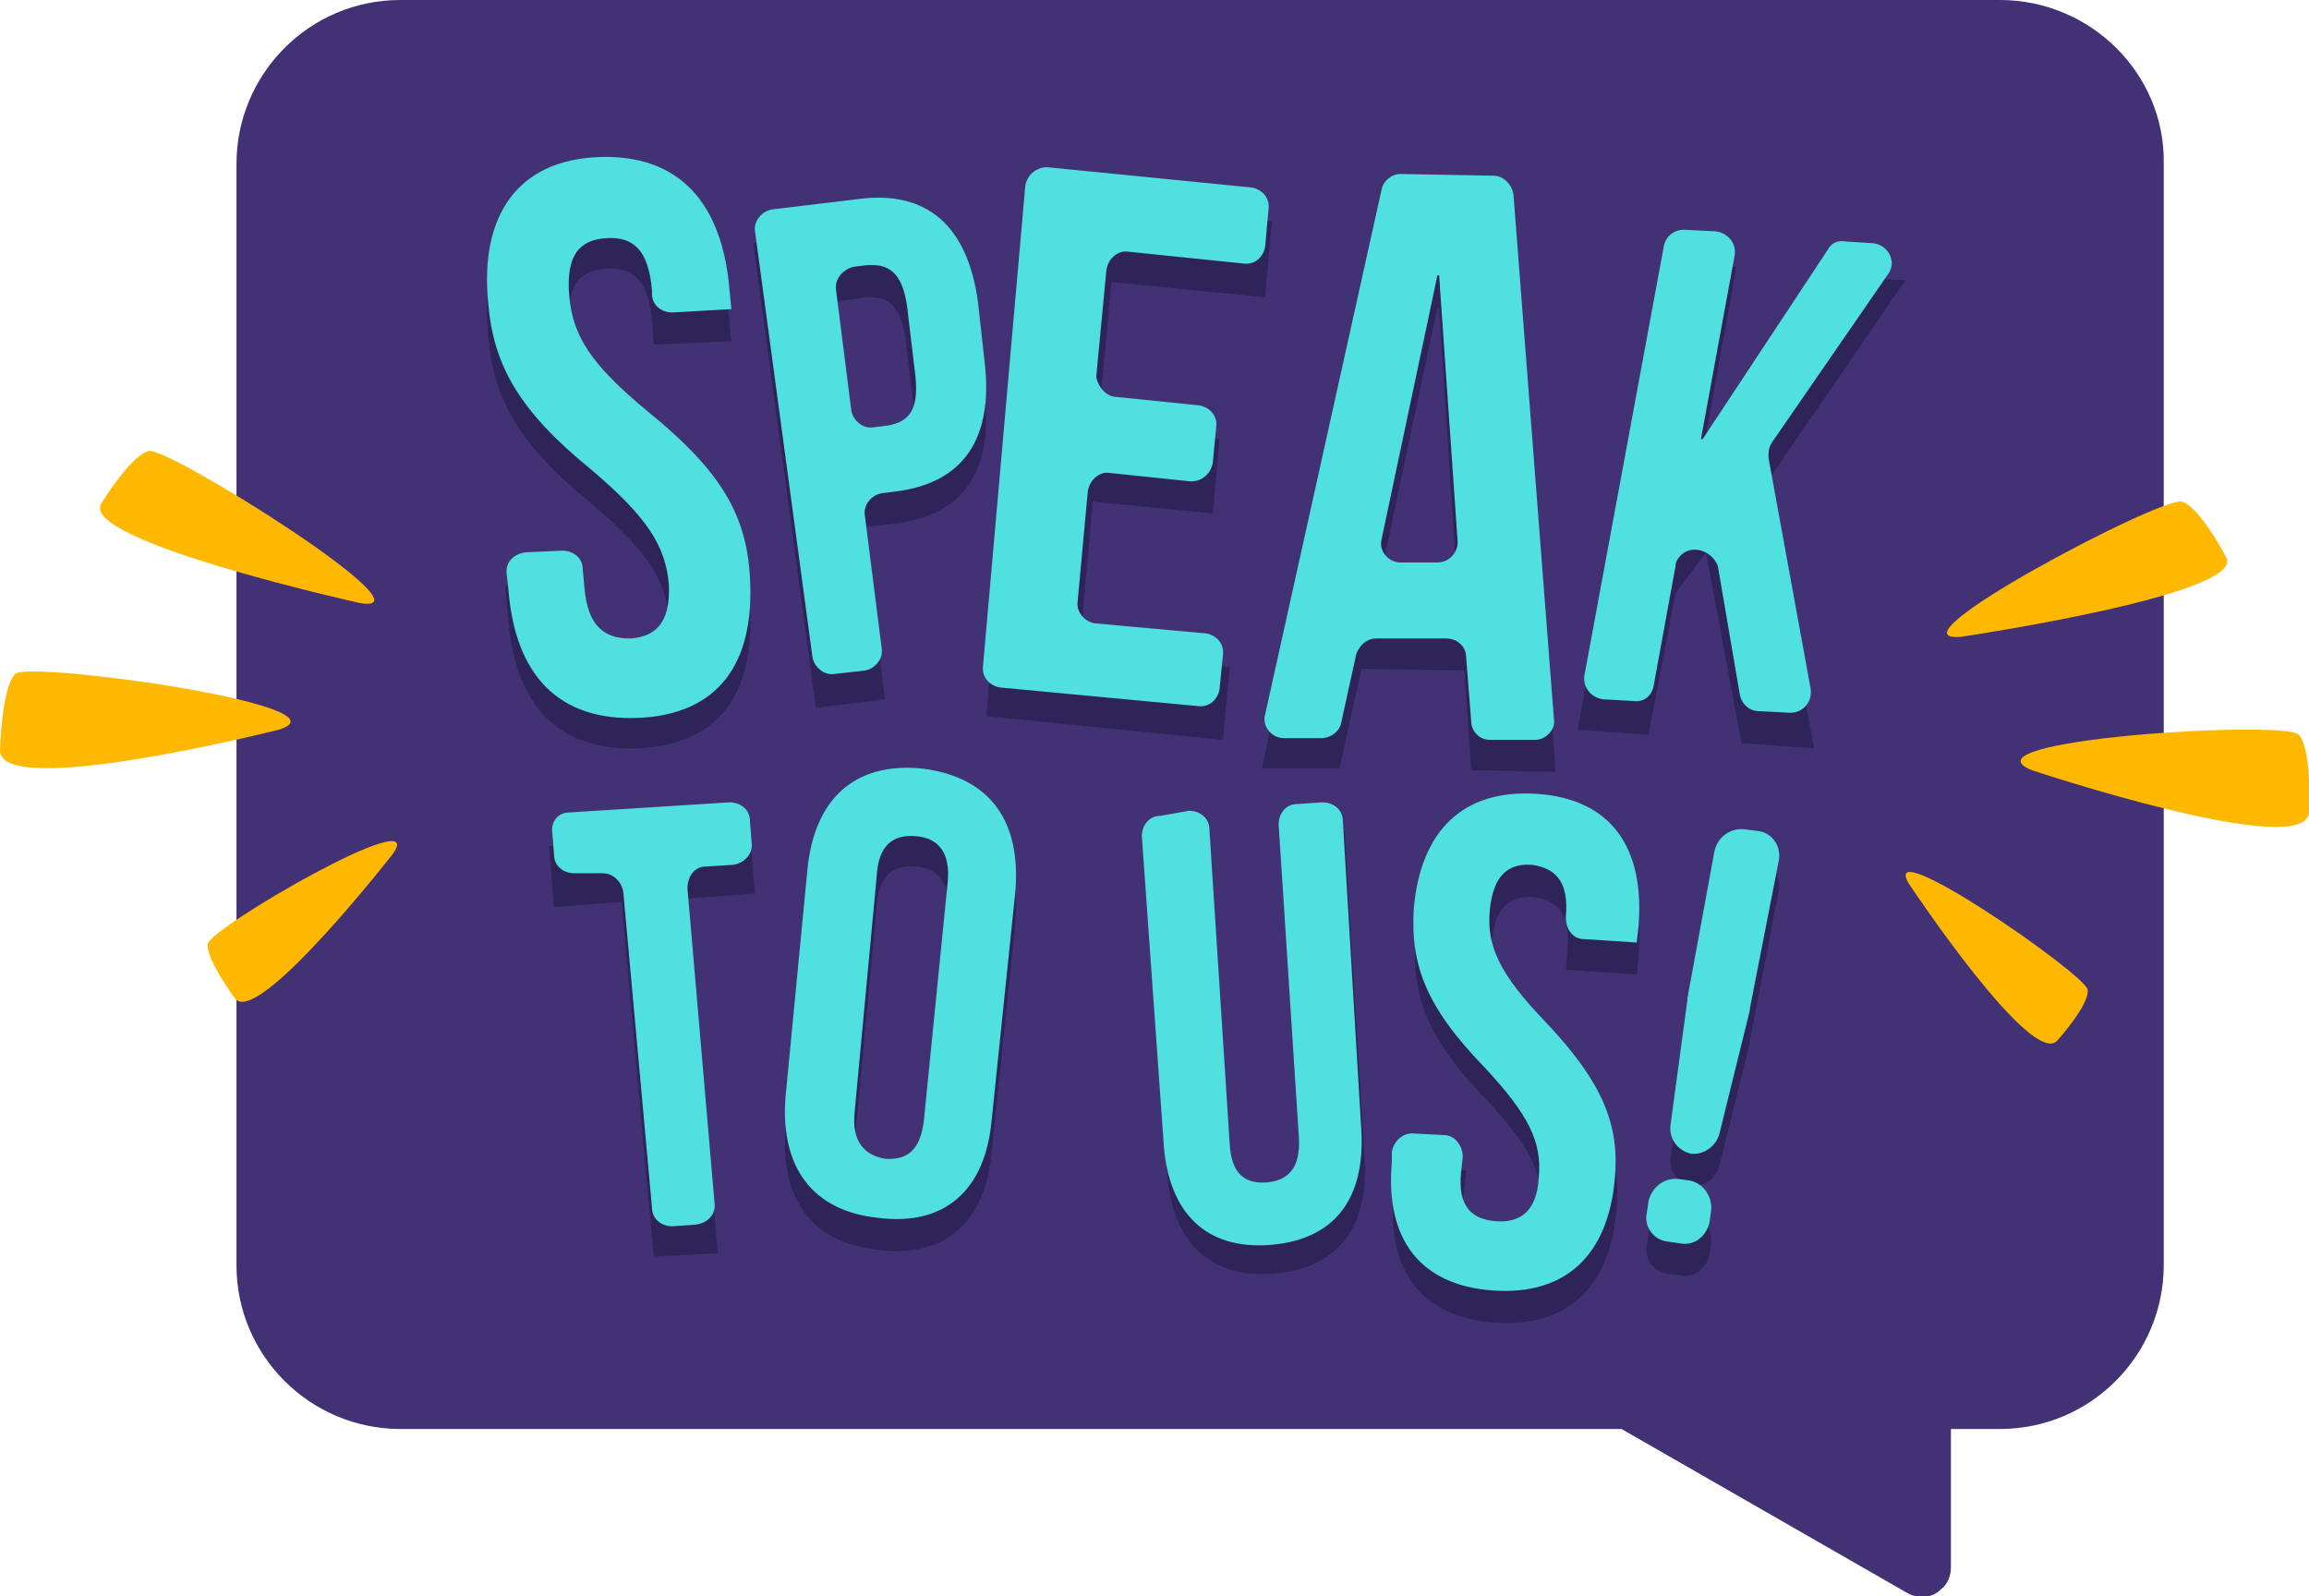
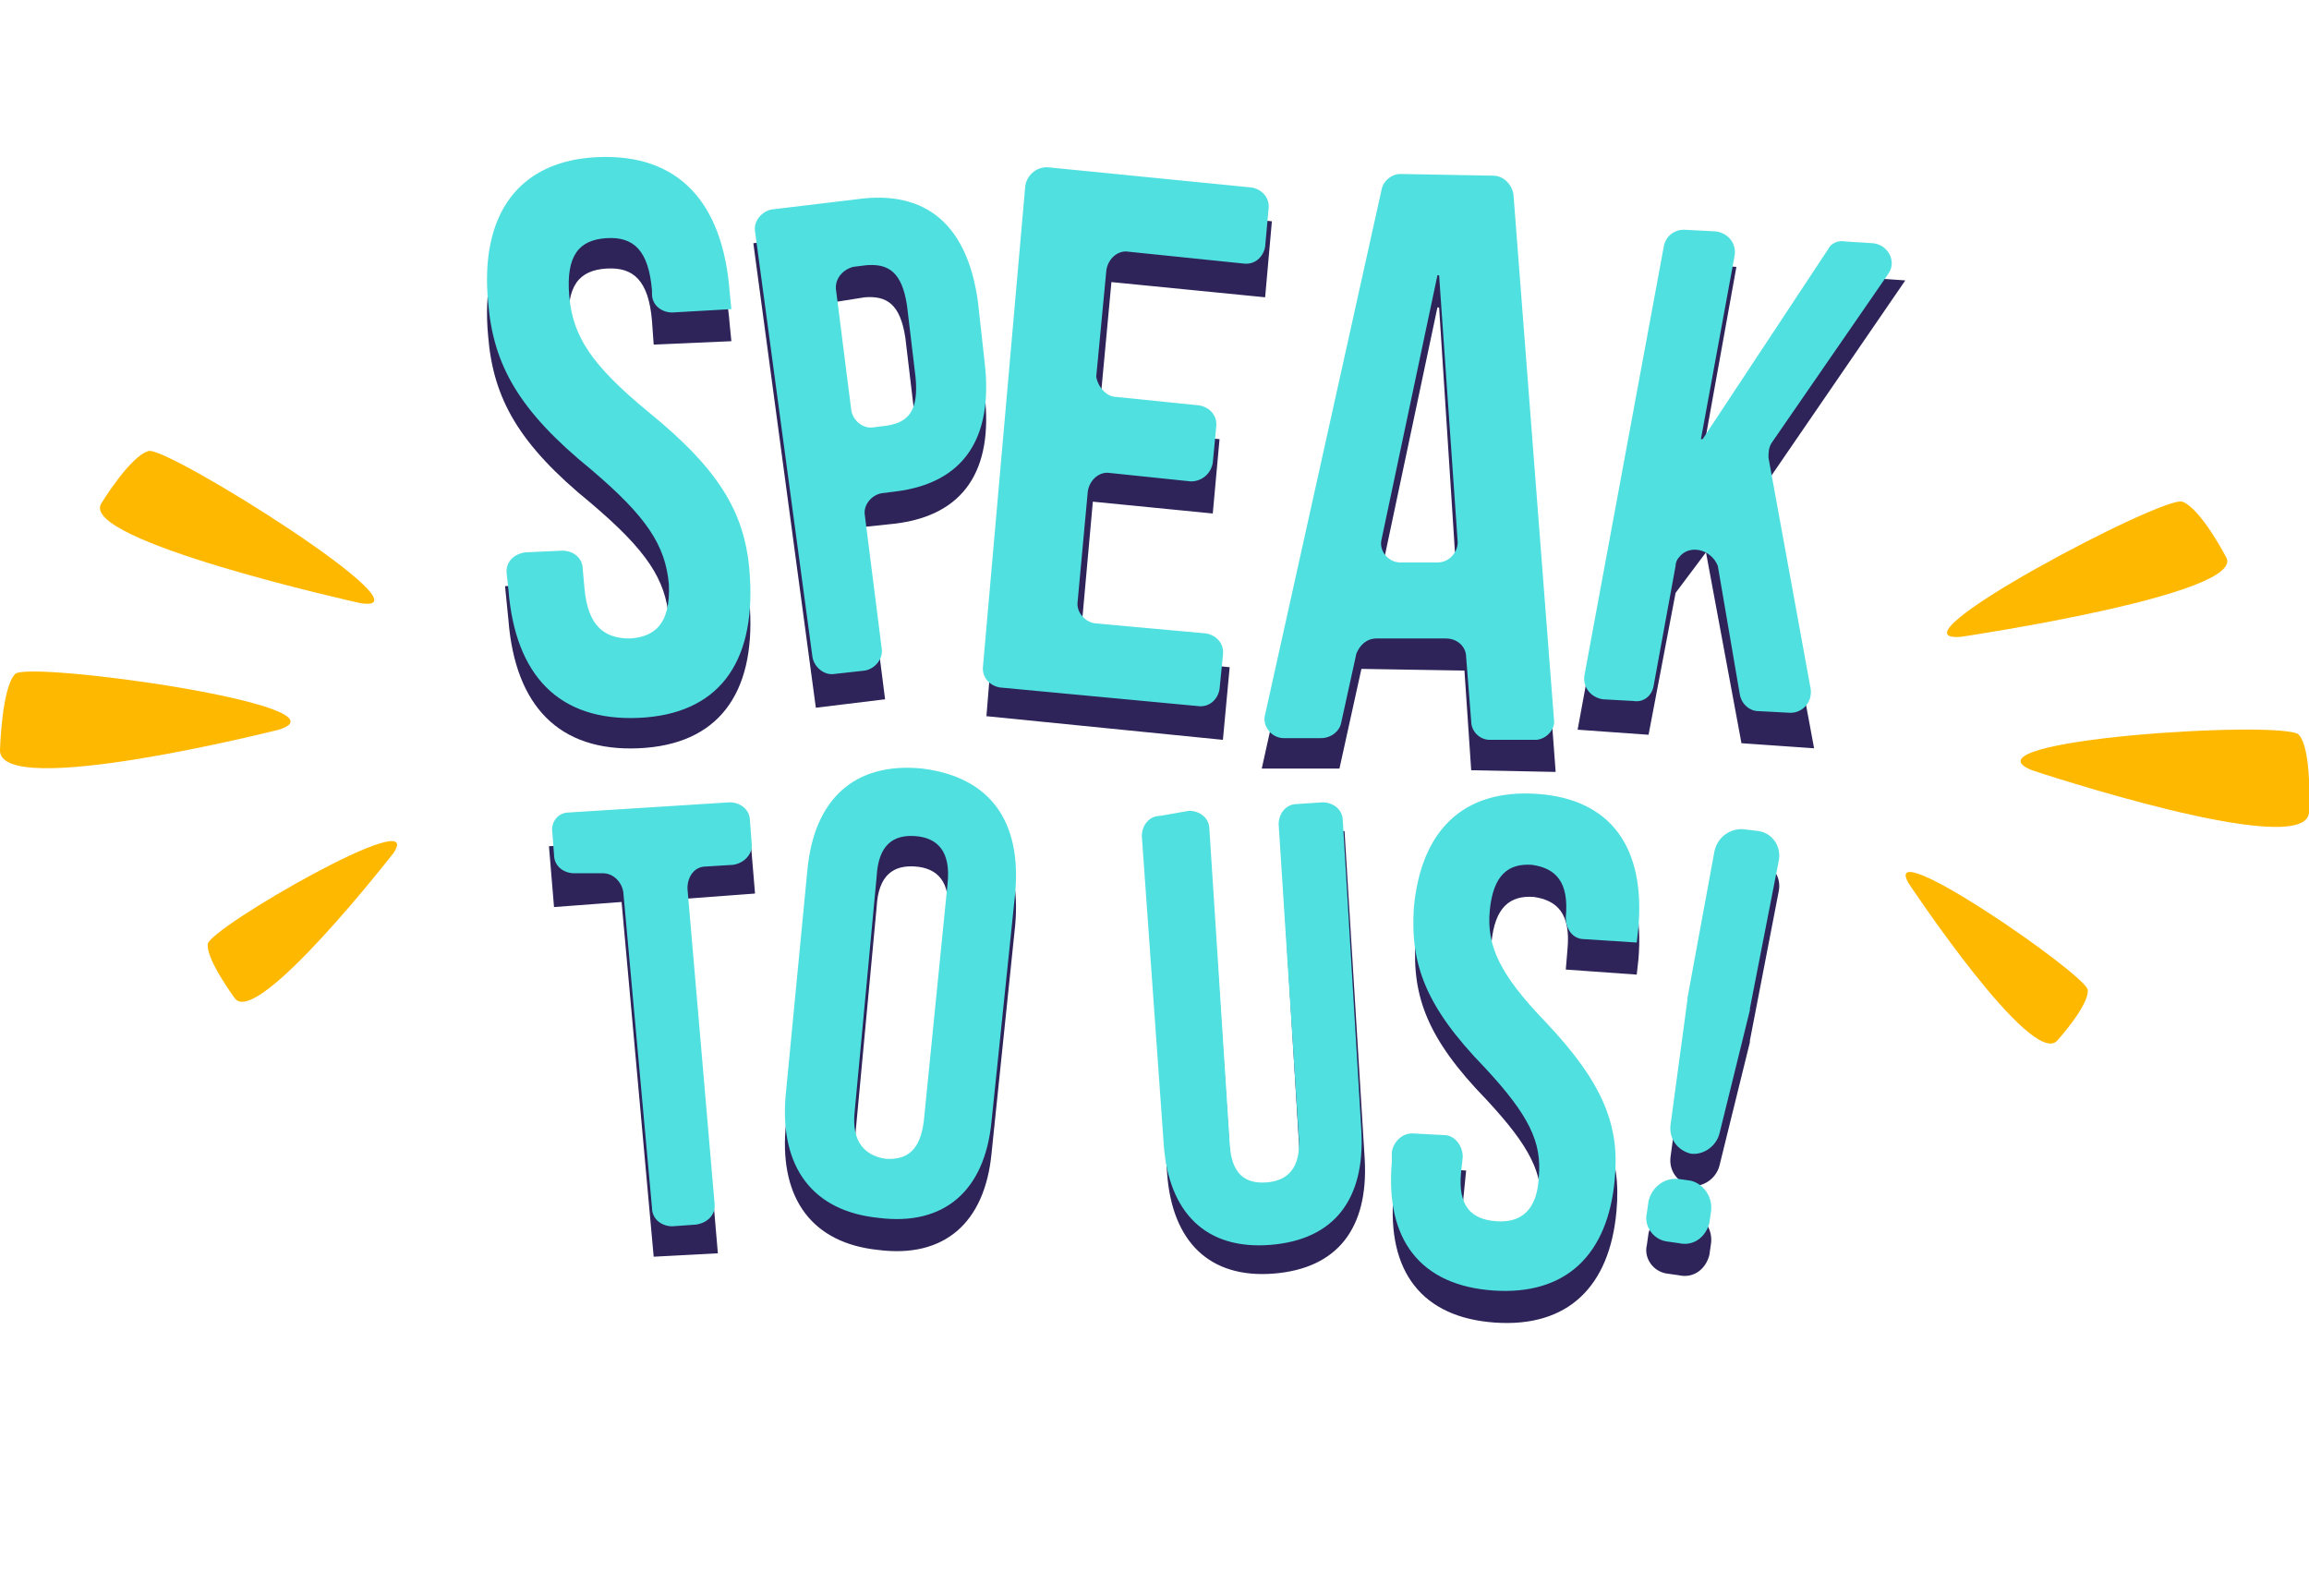
<svg xmlns="http://www.w3.org/2000/svg" viewBox="0 0 136.7 94.5">
  <style>.st98{fill:#ffb800}.st134{fill:#2e2459}.st135{fill:#51e0e0}</style>
  <g id="Layer_1">
-     <path d="M118.4 0H23.7C18.3 0 14 4.4 14 9.7v65.2c0 5.4 4.4 9.7 9.7 9.7H96l16.9 9.7c.7.4 1.5.3 2-.2.4-.3.6-.8.6-1.3v-8.2h2.9c5.4 0 9.7-4.4 9.7-9.7V9.7c.1-5.3-4.3-9.7-9.7-9.7z" fill="#423275" />
    <path class="st134" d="M35.4 11.2c4.8-.2 7.4 2.7 7.8 8l.1 1-4.6.2-.1-1.4c-.2-2.4-1.1-3.2-2.7-3.1-1.6.1-2.4 1-2.2 3.4.2 2.4 1.3 4.1 4.7 6.9 4.3 3.5 5.8 6.1 6 9.8.3 5.1-1.9 8.1-6.6 8.3-4.7.2-7.3-2.5-7.7-7.6l-.2-2 4.5-.2.2 2.3c.2 2.3 1.2 3 2.7 3 1.5-.1 2.4-.9 2.3-3.2-.2-2.3-1.3-4-4.6-6.8-4.3-3.5-5.8-6.2-6.1-9.9-.5-5.3 1.8-8.5 6.5-8.7zm22.5 8.6l.4 3.6c.5 4.4-1.2 7.1-5.3 7.6l-1.9.2 1.3 10.2-4.1.5-3.7-27.5 6.1-.8c4.2-.5 6.6 1.7 7.2 6.2zm-8.6-1.9l1.2 9.4 1.9-.2c1.3-.2 1.9-.9 1.7-2.9l-.5-4.2c-.3-2-1.1-2.5-2.4-2.4l-1.9.3zM65 25.3l7.2.7-.4 4.4-7.1-.7-.8 8.9 8.9.9-.4 4.3-14-1.4 2.5-30.7 14.4 1.4-.4 4.5-9.1-.9-.8 8.6zm27.1 20.4l-5-.1-.4-5.9-6.1-.1-1.3 5.9h-4.6l7.4-33.4 7.5.1 2.5 33.5zM81.5 35.2h4.8l-1.1-17h-.1l-3.6 17zm19.5-2.5l-1.8 2.4-1.6 8.4-4.2-.3 5.1-27.7 4.3.3-2.2 12.2h.1l7.8-11.7 4.3.3-8.3 12.1 2.9 15.6-4.3-.3-2.1-11.3zM32.5 50.1l11.9-.8.3 3.6-4 .3 1.8 21-3.8.2-1.9-21-4 .3-.3-3.6zm15.3 3.3c.4-4.2 2.8-6.4 6.8-6 4 .5 5.9 3.1 5.5 7.4l-1.4 13.5c-.4 4.1-2.8 6.2-6.7 5.7-3.9-.4-5.8-3-5.5-7.1l1.3-13.5zm2.8 14.2c-.2 1.8.6 2.6 1.8 2.8 1.3.1 2.1-.5 2.3-2.3l1.4-14c.2-1.9-.6-2.7-1.9-2.8-1.3-.1-2.2.5-2.3 2.4l-1.3 13.9zm21-17.8l1.3 19.8c.1 1.8.9 2.4 2.2 2.3 1.2-.1 2-.8 1.9-2.6l-1.2-19.8 3.8-.3 1.2 19.5c.2 4-1.6 6.4-5.4 6.7-3.8.3-6-1.9-6.3-5.9L67.7 50l3.9-.2zm19.4-.9c4.4.3 6.4 3.2 6 7.9l-.1.9-4.2-.3.1-1.2c.2-2.1-.6-2.9-2-3.1-1.4-.1-2.3.6-2.5 2.7-.2 2.1.6 3.8 3.3 6.6 3.4 3.6 4.4 6.1 4.1 9.3-.4 4.5-2.9 6.9-7.2 6.6-4.3-.3-6.4-3-6-7.6l.1-1.7 4.2.3-.2 2c-.2 2 .6 2.8 2.1 2.9 1.4.1 2.4-.6 2.5-2.6.2-2.1-.6-3.7-3.2-6.5-3.5-3.6-4.4-6.1-4.2-9.4.3-4.6 2.8-7.1 7.2-6.8zm7.9 19.6l1-7.4V61l1.6-8.8c.2-.9 1-1.4 1.8-1.3l.8.1c.8.1 1.4.9 1.2 1.8l-1.7 8.8v.1l-1.8 7.3c-.2.8-1 1.3-1.7 1.2-.8-.2-1.3-.9-1.2-1.7zm2.4 5.1l-.1.7c-.2.8-.9 1.4-1.8 1.2l-.7-.1c-.8-.1-1.4-.9-1.2-1.7l.1-.7c.2-.8.9-1.4 1.8-1.3l.7.1c.8.2 1.3 1 1.2 1.8z" />
    <path class="st135" d="M35.4 9.3c4.8-.2 7.4 2.7 7.8 8l.1 1-3.5.2c-.6 0-1.2-.4-1.2-1.1v-.2c-.2-2.4-1.1-3.2-2.7-3.1-1.6.1-2.4 1-2.2 3.4.2 2.4 1.3 4.1 4.7 6.9 4.3 3.5 5.8 6.1 6 9.8.3 5.1-1.9 8.1-6.6 8.3-4.7.2-7.3-2.5-7.7-7.6L30 34c-.1-.7.4-1.2 1.1-1.3l2.2-.1c.6 0 1.2.4 1.2 1.1l.1 1.1c.2 2.3 1.2 3 2.7 3 1.5-.1 2.4-.9 2.3-3.2-.2-2.3-1.3-4-4.6-6.8-4.3-3.5-5.8-6.2-6.1-9.9-.5-5.2 1.8-8.4 6.5-8.6zm22.5 8.6l.4 3.6c.5 4.4-1.2 7.1-5.3 7.6l-.8.1c-.6.1-1.1.7-1 1.3l1 7.9c.1.6-.4 1.2-1 1.3l-1.8.2c-.6.1-1.2-.4-1.3-1l-3.4-25.2c-.1-.6.4-1.2 1-1.3l5-.6c4.2-.6 6.6 1.6 7.2 6.1zm-8.4-.7l.9 7.1c.1.6.7 1.1 1.3 1l.8-.1c1.3-.2 1.9-.9 1.7-2.9l-.5-4.2c-.3-2-1.1-2.5-2.4-2.4l-.8.1c-.7.2-1.1.8-1 1.4zm16.6 6.3l4.9.5c.6.1 1.1.6 1 1.3l-.2 2.1c-.1.6-.6 1.1-1.3 1.1l-4.8-.5c-.6-.1-1.2.4-1.3 1.1l-.6 6.5c-.1.6.4 1.2 1 1.3l6.6.6c.6.1 1.1.6 1 1.3l-.2 2c-.1.6-.6 1.1-1.3 1l-11.7-1.1c-.6-.1-1.1-.6-1-1.3L60.7 11c.1-.6.6-1.1 1.3-1.1l12.1 1.2c.6.1 1.1.6 1 1.3l-.2 2.2c-.1.6-.6 1.1-1.3 1l-6.8-.7c-.6-.1-1.2.4-1.3 1.1l-.6 6.3c.1.6.6 1.2 1.2 1.2zm24.8 20.3h-2.7c-.6 0-1.1-.5-1.1-1.1l-.3-3.8c0-.6-.5-1.1-1.2-1.1h-4.1c-.6 0-1 .4-1.2.9l-.9 4.1c-.1.5-.6.9-1.2.9H76c-.7 0-1.3-.7-1.1-1.4l6.9-31.1c.1-.5.6-.9 1.1-.9l5.5.1c.6 0 1.1.5 1.2 1.1L92 42.6c.1.6-.5 1.2-1.1 1.2zm-8-10.5h2.2c.7 0 1.2-.6 1.2-1.2l-1.1-15.8h-.1l-3.3 15.6c-.2.7.4 1.4 1.1 1.4zm16.5-.3c-.1.1-.2.3-.2.5l-1.3 7.1c-.1.6-.6 1-1.2.9l-1.8-.1c-.7-.1-1.2-.7-1.1-1.4l4.7-25.4c.1-.6.6-1 1.2-1l1.9.1c.7.1 1.2.7 1.1 1.4l-2 10.9h.1l7.4-11.2c.2-.4.6-.6 1.1-.5l1.6.1c.9.1 1.4 1.1.9 1.8l-6.9 10c-.2.3-.2.6-.2.9l2.5 13.7c.1.8-.5 1.4-1.2 1.4l-1.9-.1c-.5 0-1-.4-1.1-1l-1.3-7.6c-.4-1-1.7-1.3-2.3-.5zM33.7 48.1l9.5-.6c.6 0 1.2.4 1.2 1.1l.1 1.3c.1.6-.4 1.2-1.1 1.3l-1.6.1c-.7 0-1.1.6-1.1 1.3l1.6 18.6c.1.7-.4 1.2-1.1 1.3l-1.4.1c-.6 0-1.2-.4-1.2-1.1l-1.7-18.7c-.1-.6-.6-1.1-1.2-1.1H34c-.6 0-1.2-.4-1.2-1.1l-.1-1.3c-.1-.6.3-1.2 1-1.2zm14.1 3.4c.4-4.2 2.8-6.4 6.8-6 4 .5 5.9 3.1 5.5 7.4l-1.4 13.5c-.4 4.1-2.8 6.2-6.7 5.7-3.9-.4-5.8-3-5.5-7.1l1.3-13.5zm2.8 14.3c-.2 1.8.6 2.6 1.8 2.8 1.3.1 2.1-.5 2.3-2.3l1.4-14c.2-1.9-.6-2.7-1.9-2.8-1.3-.1-2.2.5-2.3 2.4l-1.3 13.9zM70.4 48c.6 0 1.2.4 1.2 1.1l1.2 18.6c.1 1.8.9 2.4 2.2 2.3 1.2-.1 2-.8 1.9-2.6l-1.2-18.6c0-.6.4-1.2 1.1-1.2l1.5-.1c.6 0 1.2.4 1.2 1.1L80.6 67c.2 4-1.6 6.4-5.4 6.7-3.8.3-6-1.9-6.3-5.9l-1.3-18.3c0-.6.4-1.2 1.1-1.2l1.7-.3zM91 47c4.4.3 6.4 3.2 6 7.9l-.1.9-3.1-.2c-.7 0-1.1-.6-1.1-1.3.2-2.1-.6-2.9-2-3.1-1.4-.1-2.3.6-2.5 2.7-.2 2.1.6 3.8 3.3 6.6 3.4 3.6 4.4 6.1 4.1 9.3-.4 4.5-2.9 6.9-7.2 6.6-4.3-.3-6.4-3-6-7.6v-.6c.1-.6.6-1.1 1.2-1.1l1.9.1c.6 0 1.1.6 1.1 1.3l-.1.9c-.2 2 .6 2.8 2.1 2.9 1.4.1 2.4-.6 2.5-2.6.2-2.1-.6-3.7-3.2-6.5-3.5-3.6-4.4-6.1-4.2-9.4.4-4.6 2.9-7.1 7.3-6.8zm7.9 19.6l1-7.4v-.1l1.6-8.7c.2-.9 1-1.4 1.8-1.3l.8.1c.8.1 1.4.9 1.2 1.8l-1.7 8.7v.1l-1.8 7.3c-.2.8-1 1.3-1.7 1.2-.8-.2-1.3-.9-1.2-1.7zm2.4 5.1l-.1.7c-.2.8-.9 1.4-1.8 1.2l-.7-.1c-.8-.1-1.4-.9-1.2-1.7l.1-.7c.2-.8.9-1.4 1.8-1.3l.7.1c.8.2 1.3 1 1.2 1.8z" />
    <path class="st98" d="M120.3 45.6s16.2 5.4 16.4 2.5c0 0 .2-3.7-.6-4.6s-20.3.3-15.8 2.1zm-7.3 6.7s7.3 11 8.8 9.3c0 0 1.9-2.1 1.8-3s-12.4-9.4-10.6-6.3zm3.1-14.6s16.9-2.5 15.7-4.7c0 0-1.5-2.9-2.6-3.3-1.1-.4-17.8 8.4-13.1 8z" />
    <g>
      <path class="st98" d="M16.5 43.2S-.1 47.4 0 44.4c0 0 .1-3.7.9-4.5s20.2 1.9 15.6 3.3zm6.8 7.3s-8.1 10.4-9.4 8.6c0 0-1.7-2.3-1.6-3.2 0-.9 13-8.4 11-5.4zm-2-14.8S4.6 32 6 29.8c0 0 1.7-2.8 2.8-3.1s17.2 9.8 12.5 9z" />
    </g>
  </g>
</svg>